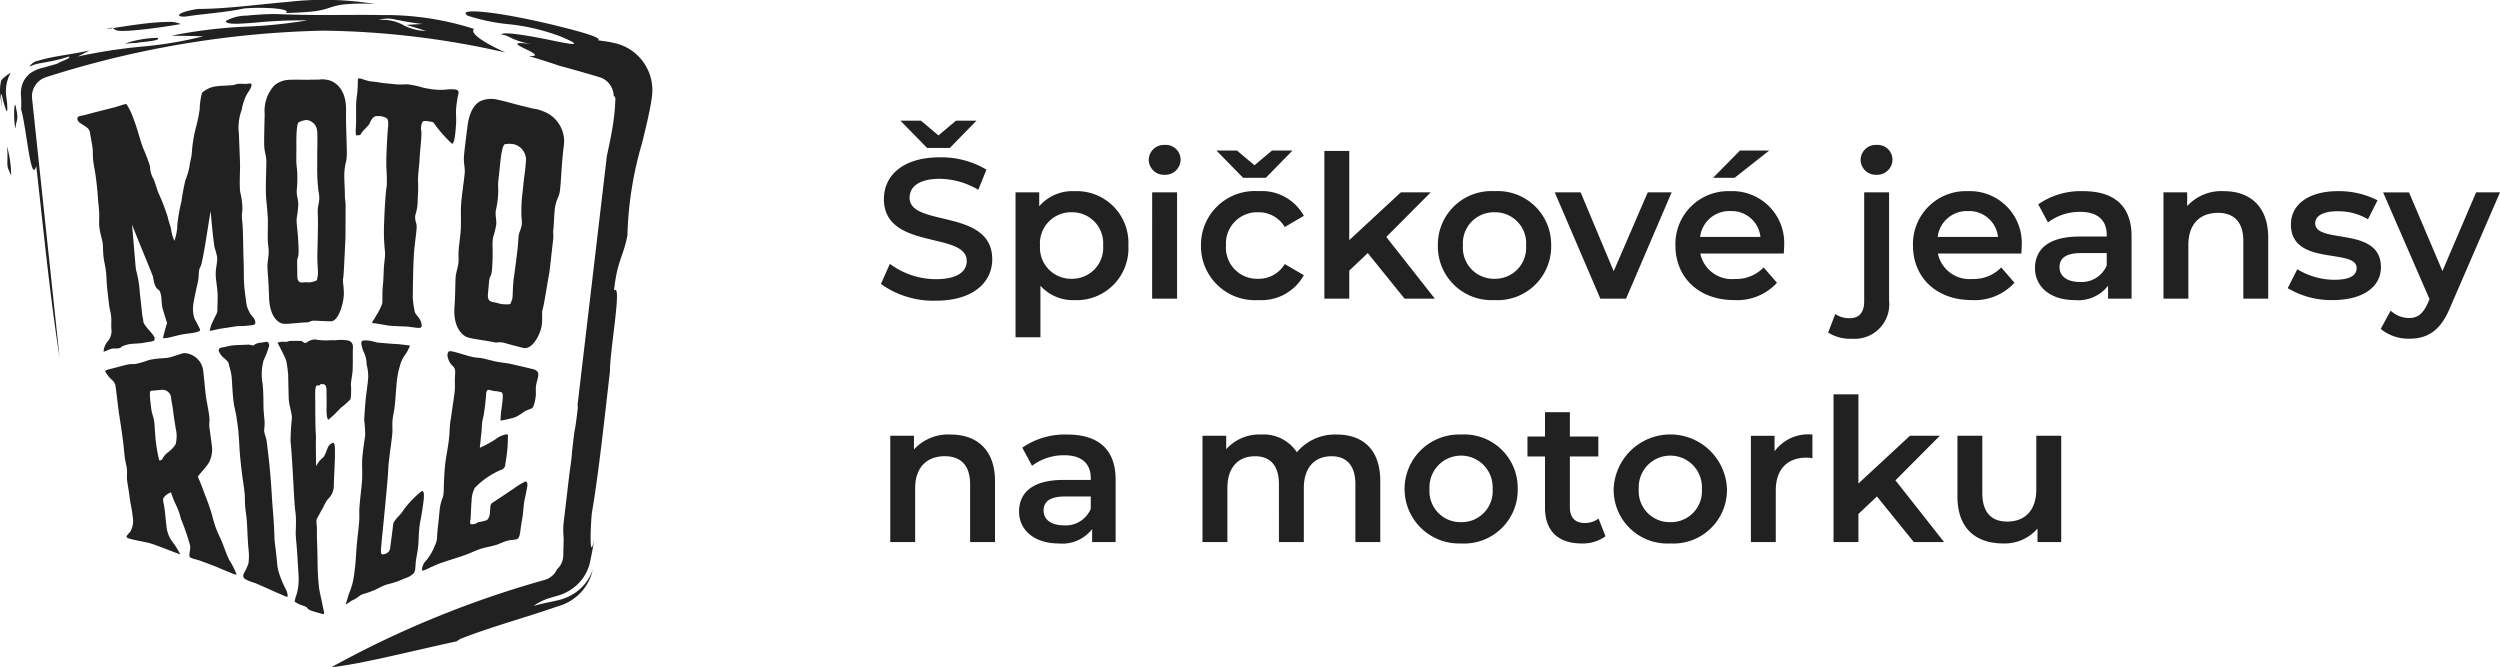
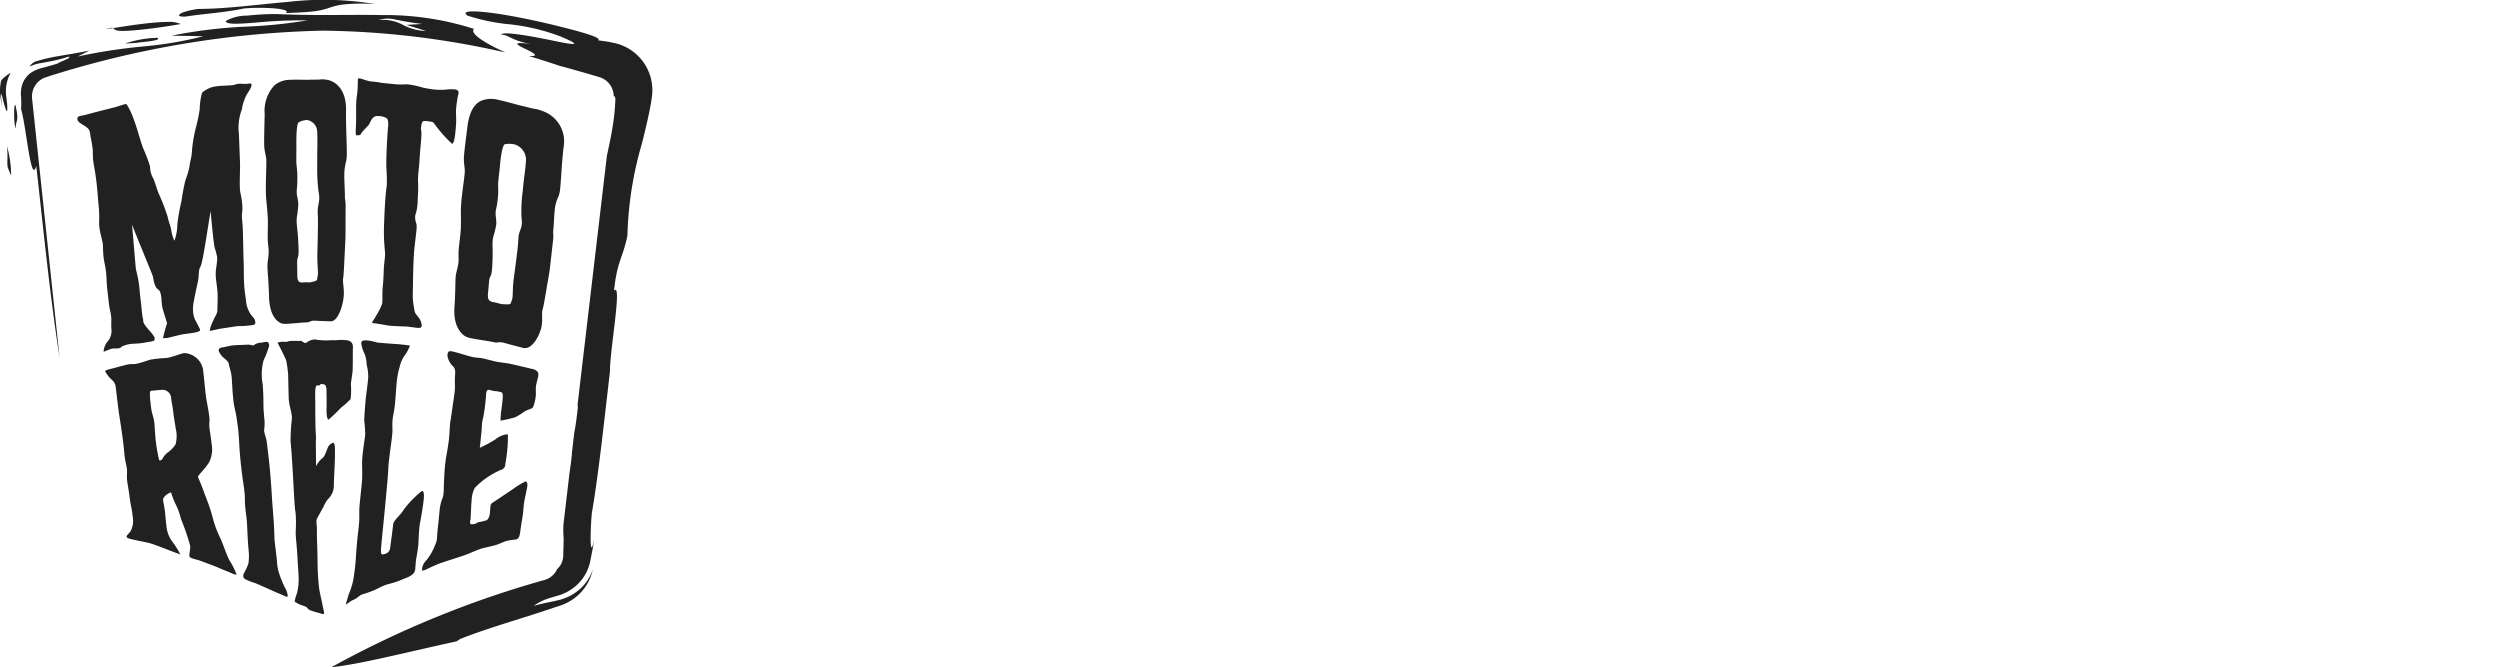
<svg xmlns="http://www.w3.org/2000/svg" width="225.988" height="60.299" viewBox="0 0 225.988 60.299">
  <g id="Group_11412" data-name="Group 11412" transform="translate(-141 -25)">
-     <path id="Path_6642" data-name="Path 6642" d="M6.858-13.626,9.27-16.092H7.416L5.832-14.76,4.248-16.092H2.394l2.412,2.466Zm-3.636,4.5c0-.954.792-1.71,2.736-1.71a7,7,0,0,1,3.474.99l.738-1.818A7.966,7.966,0,0,0,5.976-12.78C2.52-12.78.9-11.052.9-9.018c0,4.68,7.488,2.9,7.488,5.616,0,.936-.828,1.638-2.79,1.638A6.982,6.982,0,0,1,1.44-3.15L.63-1.332A8.119,8.119,0,0,0,5.6.18c3.456,0,5.094-1.728,5.094-3.744C10.692-8.19,3.222-6.444,3.222-9.126Zm14.9-.594A3.963,3.963,0,0,0,14.94-8.352v-1.26H12.8v13.1h2.25V-1.17a3.949,3.949,0,0,0,3.078,1.3A4.682,4.682,0,0,0,23-4.806,4.677,4.677,0,0,0,18.126-9.72ZM17.874-1.8a2.809,2.809,0,0,1-2.862-3.006,2.809,2.809,0,0,1,2.862-3.006,2.8,2.8,0,0,1,2.844,3.006A2.8,2.8,0,0,1,17.874-1.8Zm8.406-9.4a1.381,1.381,0,0,0,1.44-1.4,1.34,1.34,0,0,0-1.44-1.3,1.371,1.371,0,0,0-1.44,1.35A1.371,1.371,0,0,0,26.28-11.2ZM25.146,0H27.4V-9.612h-2.25ZM35.424-10.926l2.412-2.466H35.982L34.4-12.06l-1.584-1.332H30.96l2.412,2.466ZM34.74-1.8a2.811,2.811,0,0,1-2.916-3.006A2.821,2.821,0,0,1,34.74-7.812,2.72,2.72,0,0,1,37.134-6.48l1.728-1.008a4.325,4.325,0,0,0-4.1-2.232,4.864,4.864,0,0,0-5.2,4.914,4.878,4.878,0,0,0,5.2,4.932,4.37,4.37,0,0,0,4.1-2.25L37.134-3.132A2.72,2.72,0,0,1,34.74-1.8ZM47.97,0h2.736L46.314-5.58l4.014-4.032h-2.7l-4.662,4.32v-8.064h-2.25V0h2.25V-2.538L44.64-4.122Zm8.118.126a4.847,4.847,0,0,0,5.13-4.932,4.833,4.833,0,0,0-5.13-4.914,4.838,4.838,0,0,0-5.112,4.914A4.852,4.852,0,0,0,56.088.126Zm0-1.926a2.8,2.8,0,0,1-2.844-3.006,2.8,2.8,0,0,1,2.844-3.006A2.8,2.8,0,0,1,58.95-4.806,2.8,2.8,0,0,1,56.088-1.8Zm13.86-7.812L66.87-2.484,63.882-9.612h-2.34L65.664,0h2.322l4.122-9.612Zm10.98-3.78H78.282l-2.43,2.466H77.8Zm1.35,8.64a4.687,4.687,0,0,0-4.86-4.968A4.78,4.78,0,0,0,72.45-4.806c0,2.862,2.088,4.932,5.31,4.932A4.872,4.872,0,0,0,81.63-1.44L80.424-2.826a3.445,3.445,0,0,1-2.61,1.044,2.909,2.909,0,0,1-3.114-2.3h7.542C82.26-4.3,82.278-4.572,82.278-4.752ZM77.418-7.92a2.617,2.617,0,0,1,2.718,2.34H74.682A2.657,2.657,0,0,1,77.418-7.92ZM90.63-11.2a1.381,1.381,0,0,0,1.44-1.4,1.34,1.34,0,0,0-1.44-1.3,1.371,1.371,0,0,0-1.44,1.35A1.371,1.371,0,0,0,90.63-11.2ZM88.416,3.618A3.119,3.119,0,0,0,91.764.18V-9.612h-2.25V.234c0,1.026-.468,1.53-1.3,1.53A2.221,2.221,0,0,1,86.9,1.386L86.256,3.06A3.678,3.678,0,0,0,88.416,3.618Zm15.336-8.37a4.687,4.687,0,0,0-4.86-4.968,4.78,4.78,0,0,0-4.968,4.914c0,2.862,2.088,4.932,5.31,4.932A4.872,4.872,0,0,0,103.1-1.44L101.9-2.826a3.445,3.445,0,0,1-2.61,1.044,2.909,2.909,0,0,1-3.114-2.3h7.542C103.734-4.3,103.752-4.572,103.752-4.752ZM98.892-7.92a2.617,2.617,0,0,1,2.718,2.34H96.156A2.657,2.657,0,0,1,98.892-7.92Zm10.422-1.8a6.758,6.758,0,0,0-4.068,1.188l.882,1.638a4.759,4.759,0,0,1,2.916-.954c1.6,0,2.394.774,2.394,2.088v.144h-2.484c-2.916,0-4,1.26-4,2.862,0,1.674,1.386,2.88,3.582,2.88a3.406,3.406,0,0,0,3.024-1.3V0h2.124V-5.634C113.688-8.406,112.086-9.72,109.314-9.72Zm-.306,8.208c-1.152,0-1.836-.522-1.836-1.332,0-.7.414-1.278,1.944-1.278h2.322v1.116A2.45,2.45,0,0,1,109.008-1.512ZM122.022-9.72a4.179,4.179,0,0,0-3.312,1.35V-9.612h-2.142V0h2.25V-4.86c0-1.926,1.08-2.9,2.682-2.9,1.44,0,2.286.828,2.286,2.538V0h2.25V-5.508C126.036-8.406,124.326-9.72,122.022-9.72ZM131.868.126c2.7,0,4.356-1.17,4.356-2.97,0-3.762-5.94-2.034-5.94-3.978,0-.63.648-1.08,2.016-1.08a5.261,5.261,0,0,1,2.754.72l.864-1.71a7.65,7.65,0,0,0-3.6-.828c-2.592,0-4.23,1.188-4.23,3.006,0,3.834,5.94,2.106,5.94,3.942,0,.666-.594,1.062-2.016,1.062a6.467,6.467,0,0,1-3.348-.954L127.8-.954A7.637,7.637,0,0,0,131.868.126Zm12.96-9.738L141.786-2.5l-3.024-7.11h-2.34L140.616.036l-.162.378c-.432.954-.9,1.332-1.692,1.332a2.438,2.438,0,0,1-1.656-.666l-.9,1.656a3.978,3.978,0,0,0,2.574.882c1.6,0,2.826-.666,3.708-2.844l4.5-10.386ZM6.93,12.28a4.179,4.179,0,0,0-3.312,1.35V12.388H1.476V22h2.25V17.14c0-1.926,1.08-2.9,2.682-2.9,1.44,0,2.286.828,2.286,2.538V22h2.25V16.492C10.944,13.594,9.234,12.28,6.93,12.28Zm10.548,0a6.758,6.758,0,0,0-4.068,1.188l.882,1.638a4.759,4.759,0,0,1,2.916-.954c1.6,0,2.394.774,2.394,2.088v.144H17.118c-2.916,0-4,1.26-4,2.862,0,1.674,1.386,2.88,3.582,2.88a3.406,3.406,0,0,0,3.024-1.3V22h2.124V16.366C21.852,13.594,20.25,12.28,17.478,12.28Zm-.306,8.208c-1.152,0-1.836-.522-1.836-1.332,0-.7.414-1.278,1.944-1.278H19.6v1.116A2.45,2.45,0,0,1,17.172,20.488Zm24.66-8.208a4.486,4.486,0,0,0-3.6,1.6,3.6,3.6,0,0,0-3.24-1.6,3.981,3.981,0,0,0-3.15,1.332V12.388H29.7V22h2.25V17.122c0-1.908,1.008-2.88,2.5-2.88,1.368,0,2.16.828,2.16,2.538V22h2.25V17.122c0-1.908,1.026-2.88,2.5-2.88,1.368,0,2.16.828,2.16,2.538V22h2.25V16.492C45.774,13.594,44.154,12.28,41.832,12.28Zm11.232,9.846a4.847,4.847,0,0,0,5.13-4.932,4.833,4.833,0,0,0-5.13-4.914,4.926,4.926,0,1,0,0,9.846Zm0-1.926a2.8,2.8,0,0,1-2.844-3.006,2.857,2.857,0,1,1,5.706,0A2.8,2.8,0,0,1,53.064,20.2ZM65.5,19.876a2.023,2.023,0,0,1-1.26.4c-.864,0-1.332-.5-1.332-1.44V14.26h2.574v-1.8H62.91v-2.2H60.66v2.2H59.076v1.8H60.66v4.626c0,2.124,1.206,3.24,3.312,3.24a3.536,3.536,0,0,0,2.16-.648Zm6.48,2.25a4.847,4.847,0,0,0,5.13-4.932,5.125,5.125,0,0,0-10.242,0A4.852,4.852,0,0,0,71.982,22.126Zm0-1.926a2.8,2.8,0,0,1-2.844-3.006,2.857,2.857,0,1,1,5.706,0A2.8,2.8,0,0,1,71.982,20.2Zm9.432-6.408v-1.4H79.272V22h2.25V17.338c0-1.962,1.08-2.97,2.79-2.97a2.856,2.856,0,0,1,.522.054V12.28A3.782,3.782,0,0,0,81.414,13.792ZM94,22h2.736L92.34,16.42l4.014-4.032h-2.7l-4.662,4.32V8.644h-2.25V22h2.25V19.462l1.674-1.584Zm11.07-9.612v4.86c0,1.926-1.062,2.9-2.628,2.9-1.422,0-2.25-.828-2.25-2.574V12.388h-2.25v5.49c0,2.9,1.674,4.248,4.14,4.248a3.927,3.927,0,0,0,3.1-1.35V22h2.142V12.388Z" transform="translate(220 52)" fill="#212121" />
    <g id="Group_11367" data-name="Group 11367" transform="translate(92.564 -390.864)">
      <g id="Group_11230" data-name="Group 11230" transform="translate(48.436 415.864)">
        <path id="Path_6572" data-name="Path 6572" d="M53.65,423.556a88.406,88.406,0,0,1,25.029-4.207,77.421,77.421,0,0,1,16.514,1.978c-1.86-.84-3.285-1.74-2.847-2.135A26.249,26.249,0,0,0,84,417.94c-2.854-.055-5.806.065-9.161-.078-.388-.019-.883-.016-1.409.008s-1.084.061-1.6.121a3.867,3.867,0,0,0-1.924.484c0,.34,1.136.269,2.628.152a43.382,43.382,0,0,1,4.74-.208,44.225,44.225,0,0,1-5.761.575,43.535,43.535,0,0,0-6.54.816c.966,0,1.929.019,2.889.05a34.792,34.792,0,0,1-5.514.927,48.987,48.987,0,0,0-5.827.9l1.07-.549c-1.093.246-2.305.412-3.3.6-.249.049-.485.1-.7.151l-.311.08c-.106.029-.233.067-.336.1a1.162,1.162,0,0,0-.785.533,3.6,3.6,0,0,1,1.077-.326l.79-.148a14.2,14.2,0,0,0,1.685-.432c.336.115-.842.465-1.022.635l-1.2.343a3.547,3.547,0,0,0-1.2.48,2.219,2.219,0,0,0-.766,1.013,2.679,2.679,0,0,0-.122,1.186,9.545,9.545,0,0,1,0,1.1c.484,1.614.881,6.867,1.371,5.134.585,5.084,1.194,11.484,2.108,17.3L52.4,425.535A1.83,1.83,0,0,1,53.65,423.556Zm31.555-5.215c.268.05.577.117.974.185s.88.153,1.5.217l-1.452.086c.594.183,1.187.354,1.775.546a4.664,4.664,0,0,1-2.145-.58,3.751,3.751,0,0,0-2.145-.4A2.724,2.724,0,0,1,85.205,418.341Z" transform="translate(-49.495 -416.578)" fill="#212121" />
        <path id="Path_6573" data-name="Path 6573" d="M74.36,417.354c1.491-.24,3.544-.36,5.233-.727a17.7,17.7,0,0,1,2.784,0c.8.081,1.284.219.96.415,1.325-.041,2.147-.1,2.722-.175a6.883,6.883,0,0,0,1.239-.3,5.8,5.8,0,0,1,1.292-.3,16.281,16.281,0,0,1,2.881-.028,28.166,28.166,0,0,0-7.957-.2c-2.8.242-5.588.63-8.11.634C73.4,416.979,73.336,417.452,74.36,417.354Z" transform="translate(-57.519 -415.864)" fill="#212121" />
        <path id="Path_6574" data-name="Path 6574" d="M63.368,419.909c.184-.024.413-.058.669-.1C63.982,419.768,63.843,419.758,63.368,419.909Z" transform="translate(-53.803 -417.273)" fill="#212121" />
        <path id="Path_6575" data-name="Path 6575" d="M64.57,419.628c.11.221,1.165.156,2.41.026s2.678-.345,3.533-.506a2.5,2.5,0,0,0-1.159-.187c-.55,0-1.23.051-1.933.128-1.07.12-2.193.3-3.009.427C64.468,419.56,64.439,419.637,64.57,419.628Z" transform="translate(-54.178 -416.977)" fill="#212121" />
        <path id="Path_6576" data-name="Path 6576" d="M66.066,421.72c.347-.021.694-.048,1.042-.062.484-.1,2.3-.179,1.909-.458A9.689,9.689,0,0,0,66.066,421.72Z" transform="translate(-54.772 -417.78)" fill="#212121" />
        <path id="Path_6577" data-name="Path 6577" d="M49.078,428.878l-.065-.516a3.542,3.542,0,0,1,.383-2.227,3.676,3.676,0,0,0-.852.684,4.1,4.1,0,0,0-.061,1.557l.136.937-.042-.466c-.016-.2-.029-.354-.038-.472-.013-.5.04-.354.117,0,.027.109.058.238.092.377.03.117.054.186.083.283.054.18.109.354.154.462C49.074,429.709,49.129,429.662,49.078,428.878Z" transform="translate(-48.436 -419.556)" fill="#212121" />
        <path id="Path_6578" data-name="Path 6578" d="M49.511,438.474l.283.666a9.884,9.884,0,0,0-.384-2.686C49.536,437.435,49.373,438.015,49.511,438.474Z" transform="translate(-48.786 -423.265)" fill="#212121" />
        <path id="Path_6579" data-name="Path 6579" d="M50.562,432.778c.019-.78.315-.634.044-1.82C50.41,429.748,50.348,432.344,50.562,432.778Z" transform="translate(-49.151 -421.175)" fill="#212121" />
        <path id="Path_6580" data-name="Path 6580" d="M122.607,421.2a4.39,4.39,0,0,0-1.916-.892l-.265-.057-.124-.026-.074-.012-.3-.047-.609-.083c.5-.289-2.68-1.045-3.916-1.359-1.353-.329-3.644-.837-5.448-1.084s-3.1-.263-2.443.211a17.446,17.446,0,0,0,3.851.789,18.747,18.747,0,0,1,4.545,1.088c2.32.972,1.037.737-.844.348s-4.4-.832-4.5-.509c.678.018.965.571,2.749.86-1.812-.243-1.391.029-.736.352.705.345,1.669.787.473.724,1.2.361,2.074.642,2.757.878q1.811.486,3.658,1.04a1.814,1.814,0,0,1,1.263,1.664.506.506,0,0,1,.151.218c0,.06,0,.18-.006.283s-.011.208-.016.311q-.018.309-.046.609c-.038.4-.087.791-.145,1.172-.115.763-.264,1.493-.416,2.207q-.068.322-.137.641L117.465,453c.007.1.016.19.021.292-.082.712-.194,1.679-.311,2.167l-.218,1.849c-.008.366-.1,1.047-.222,1.877l-.55,4.667a8.387,8.387,0,0,0,.018,1.218c0,.507-.019,1-.033,1.389a1.949,1.949,0,0,1-.176.931,1.586,1.586,0,0,1-.372.482,1.779,1.779,0,0,1-1.173,1,90.215,90.215,0,0,0-19.186,7.849l-.038.018a4.895,4.895,0,0,0,.526-.052c.228-.029.466-.066.715-.106q.747-.12,1.612-.293c2.3-.455,5.2-1.165,8.438-1.873.156-.089.29-.168.275-.192,1.566-.629,3.485-1.236,5.431-1.849l1.46-.463,1.442-.474.177-.061.088-.031.147-.047c.258-.083.493-.155.721-.254a4.52,4.52,0,0,0,1.221-.778,4.333,4.333,0,0,0,1.359-2.336,4.2,4.2,0,0,1-1.021,1.625,4.4,4.4,0,0,1-2,1.113l-.467.112c-.1.025-.113.024-.17.036l-.145.029c-.4.082-.892.183-1.538.359a4.928,4.928,0,0,1,1.392-.689l.186-.059.25-.072c.22-.063.427-.115.634-.192a4.256,4.256,0,0,0,1.166-.64,4.014,4.014,0,0,0,1.478-2.35l.213-1.086c.054-.3.1-.6.137-.9-.388,1.986-.356-.68-.2-2.4.569-3.217,1.126-8.371,1.637-12.794-.014-1.933,1.138-8.13.371-7.308.272-2.7.822-3.009,1.209-4.993a32.369,32.369,0,0,1,1.32-8.335c.167-.671.332-1.347.486-2.032q.115-.515.22-1.038c.033-.175.067-.35.1-.527l.075-.487c.019-.168.04-.337.05-.506A4.379,4.379,0,0,0,122.607,421.2Z" transform="translate(-65.253 -416.439)" fill="#212121" />
      </g>
      <g id="Group_11231" data-name="Group 11231" transform="translate(55.418 422.948)">
        <path id="Path_6581" data-name="Path 6581" d="M63.123,451.568a.388.388,0,0,0,.237-.144,2.781,2.781,0,0,1,.63-.207c.286-.067.975-.049,1.419-.145.263-.058.486-.076.647-.11.2-.042.3-.092.28-.292-.031-.343-1.022-1.129-1.033-1.556,0-.137-.082-.419-.115-.762-.066-.685-.17-1.536-.194-1.793a10.506,10.506,0,0,0-.288-1.86,2.463,2.463,0,0,1-.083-.418c-.047-.485-.264-3.148-.336-3.89.213.593,1.819,4.468,1.878,4.66s.108.968.483,1.211c.219.13.274.527.307.929a5.27,5.27,0,0,0,.083.741c.117.413.448,1.455.421,1.373a13.823,13.823,0,0,0-.372,1.356,2.237,2.237,0,0,0,.441-.029c.3-.058.9-.232,1.373-.316.313-.056.665-.089.917-.131s.635-.134.628-.25c-.009-.144-.518-1.022-.521-1.08a2.579,2.579,0,0,1-.12-.621,3.189,3.189,0,0,1,.032-.705c.1-.571.238-1.206.393-1.9s.015-1.024.25-1.441.758-4.26.92-5.014c.021.376.24,2.771.361,3.329a6.035,6.035,0,0,1,.223.843c.029.55-.161,1.044-.127,1.68.027.492.132,1,.163,1.58.028.521-.015,1.026-.015,1.518,0,.334-.2.525-.406,1.021a3.154,3.154,0,0,0-.281.8c0,.029,0,.058.1.044.3-.046.605-.149,1.077-.213.225-.031.874-.13,1.177-.181.23-.038.633-.016.872-.042l.569-.06c.183-.019.327-.061.322-.236-.011-.32-.161-.422-.354-.665a2.5,2.5,0,0,1-.47-1.146c-.034-.4-.161-1.013-.2-1.873-.028-.545-.006-1.136-.035-1.862-.033-.842-.04-2.008-.071-2.821-.021-.552-.076-.954-.087-1.244-.009-.233.061-.445.045-.851a6.691,6.691,0,0,0-.165-1.206,2.74,2.74,0,0,1-.063-.6c-.027-.7.036-1.638.015-2.189-.04-1.045-.061-1.568-.1-2.614a4.567,4.567,0,0,1,.265-2.189,4.245,4.245,0,0,1,.5-1.455c.176-.252.438-.648.362-.855-.016-.044-.1-.047-.186-.039l-.288.031c-.144.015-.477-.035-.767,0-.125.015-.247.088-.414.109-.291.036-1.073.053-1.432.1a2.383,2.383,0,0,0-1.366.586,5.847,5.847,0,0,0-.218,1.494,13.94,13.94,0,0,1-.352,1.692,12.111,12.111,0,0,0-.357,2.219c-.038.553-.2.911-.2,1.173a6.106,6.106,0,0,1-.38,1.321,19.274,19.274,0,0,0-.357,1.9,17.464,17.464,0,0,0-.377,2.111,4.29,4.29,0,0,1-.268,1.48,3.916,3.916,0,0,1-.283-.967c-.033-.3-.2-.634-.327-1.22a19.474,19.474,0,0,0-.84-2.165c-.2-.532-.354-1.122-.482-1.329a2.2,2.2,0,0,1-.266-1.052,15.841,15.841,0,0,0-.637-1.671c-.328-.913-.52-1.782-.88-2.692a6.33,6.33,0,0,0-.577-1.209c-.028-.052-.1-.064-.192-.042-.16.038-.73.233-.891.273-.277.068-1.767.449-1.767.449-.384.1-.577.152-.963.257-.118.032-.287.049-.4.081-.166.045-.281.107-.261.276.035.283.291.386.607.593s.5.333.54.7c.029.255.167.831.229,1.37.036.312,0,.642.058,1.124s.183.973.286,1.88c.14,1.218.127,1.513.189,2.052.127,1.105.017,1.542.079,2.08.056.481.273,1.184.306,1.467.029.255.013.7.078,1.263.042.368.15.72.215,1.286.062.539.046.979.108,1.518.07.6.1.9.174,1.5.036.311.132.579.181,1s-.02.762.033,1.216a1.461,1.461,0,0,1-.368,1.083,1.662,1.662,0,0,0-.348.846c0,.028.028.051.048.046.1-.027.459-.19.675-.258C62.582,451.574,62.9,451.623,63.123,451.568Z" transform="translate(-59.336 -427.18)" fill="#212121" />
        <path id="Path_6582" data-name="Path 6582" d="M85.912,434.4c.012.466-.062,2.076-.042,2.833s.062.87.145,1.884c0,.174.028.348.032.522.017.669-.02,1.373-.008,1.867.012.437.075.723.083,1.014.015.582-.122,1-.11,1.5.014.524.109,1.332.145,2.7.049,1.862.865,2.3,1.15,2.4a1.833,1.833,0,0,0,.477.031c.755-.041,1.187-.114,1.821-.129a.678.678,0,0,0,.222-.063,1.066,1.066,0,0,1,.358-.094c.152,0,.464.029,1.557.06.688.019,1.167-1.633,1.176-2.479.006-.553-.078-.906-.075-1.256a.811.811,0,0,1,.02-.2c.057-.406.108-1.775.176-3.056,0-.175.022-.349.024-.524.012-1.079.007-2.3.015-2.974,0-.321-.067-.585-.065-.732.006-.583-.051-1.265-.054-1.956a4.905,4.905,0,0,1,.163-1.277,3.072,3.072,0,0,0,.063-.7c.01-.874-.087-2.307-.069-3.94.024-2.245-1.339-2.665-1.639-2.722a2.965,2.965,0,0,0-.528-.061c-.113,0-.226.029-.32.03-.378,0-.568,0-.951.013-.287.006-1.078-.028-1.744.006a2.229,2.229,0,0,0-1.277.486,3.372,3.372,0,0,0-.895,2.607c-.01.436-.061,2.193-.045,2.8S85.9,433.933,85.912,434.4Zm2.71-.284c0-.37.01-.73.006-1.079-.019-1.632.113-2.081.224-2.108a1.673,1.673,0,0,1,.736-.2,1.085,1.085,0,0,1,.919,1.036c.019.233.019.554.02.9,0,.7-.017.729-.015,1.459,0,.3,0,.455,0,.758a16.319,16.319,0,0,0,.113,2.274,3.127,3.127,0,0,1,.072.612c0,.437-.142.759-.141,1.138,0,.291.028.621.02,1.283-.007.691-.015,1.225-.048,2.479s.108,1.837.022,2.188.032.385-.466.5c-.426.1-.225.031-.627.042-.42.011-.738.141-.747-.617-.005-.454-.008-.682-.013-1.136-.008-.612.152-.36.129-1.23-.042-1.537-.168-2.035-.174-2.531a2.294,2.294,0,0,1,.014-.35,9.289,9.289,0,0,0,.133-1.172c-.005-.438-.138-.753-.142-1.132,0-.291.067-.557.058-1.344C88.707,434.9,88.61,435.054,88.623,434.115Z" transform="translate(-68.818 -426.964)" fill="#212121" />
        <path id="Path_6583" data-name="Path 6583" d="M98.708,432.07c.058,0,.346.019.387-.1.1-.256.675-.744.777-.94s.271-.74.746-.7a1.486,1.486,0,0,1,.734.152c.177.072.234.227.218.75-.006.2,0-.111-.026.2-.056.74-.111,1.71-.135,2.5-.013.436-.012.851,0,1.138.031.548.049.967.038,1.316a2.878,2.878,0,0,1-.033.435c-.069.343-.174,1.908-.213,3.218a16.307,16.307,0,0,0,.061,2.368,3.362,3.362,0,0,1,.023.469c-.009.291-.053.58-.083.867-.048.459-.035,1.134-.115,1.944-.025.2-.03.376-.035.551-.01.32,0,.583-.006.787a1.352,1.352,0,0,1-.027.289,5.554,5.554,0,0,1-.559,1.09c-.134.281-.337.5-.34.585,0,.029.035.061.142.069.34.027.832.129,1.225.193.521.086,1.638.087,1.861.115l.559.07a2.628,2.628,0,0,0,.527.04.2.2,0,0,0,.163-.211,1.184,1.184,0,0,0-.127-.484c-.136-.31-.489-.559-.511-.826a8.966,8.966,0,0,1-.17-1.247c.013-.29.015-1.981.079-3.373.016-.348.035-.67.063-.954.1-.966.192-1.579.209-1.956a1.094,1.094,0,0,0-.04-.413,1.587,1.587,0,0,1-.093-.566,1.194,1.194,0,0,1,.077-.37,4.065,4.065,0,0,0,.149-1.06l.031-.667c.013-.29.024-.521.007-1.02a3.656,3.656,0,0,1,0-.466c.024-.522.11-1.065.14-1.7s.124-1.354.153-1.963c.008-.174.013-.351,0-.525-.013-.259-.044.053-.033-.179.02-.435.1-.715.284-.719a2.2,2.2,0,0,1,.461.037c.188.028.356.053.4.117a12.122,12.122,0,0,0,1.658,1.9c.254.044.343-1.341.372-1.8s-.026-.967,0-1.314a10.182,10.182,0,0,1,.226-1.477.262.262,0,0,0-.116-.254.568.568,0,0,0-.195-.063,3.875,3.875,0,0,0-.9.023,5.966,5.966,0,0,1-1.291-.055c-.17-.026-.577-.092-.718-.132a8.278,8.278,0,0,0-1.252-.281,1.871,1.871,0,0,0-.375-.015,5.284,5.284,0,0,1-1.053-.029c-.229-.024-.343-.035-.571-.056a6.786,6.786,0,0,1-.767-.1c-.158-.039-.3-.036-.721-.085-.306-.037-.831-.26-1.008-.27-.079-.005-.138.021-.14.138a11.625,11.625,0,0,1-.06,1.28,6.716,6.716,0,0,0-.094,1.016c-.006.407,0,1.02,0,1.458C98.662,431.338,98.574,432.063,98.708,432.07Z" transform="translate(-73.461 -426.922)" fill="#212121" />
        <path id="Path_6584" data-name="Path 6584" d="M120.7,430.987a5.247,5.247,0,0,0-.646-.224c-.14-.035-.281-.042-.4-.07-.463-.115-.693-.171-1.152-.28-.344-.082-1.274-.356-2.041-.522a2.459,2.459,0,0,0-1.485.1c-.536.242-1.056.881-1.234,2.3-.053.425-.279,2.136-.32,2.742s.1.982.072,1.443-.268,2.022-.32,2.771-.018.872-.026,1.891c-.012.173,0,.349-.016.522-.046.662-.156,1.343-.19,1.833-.03.432.01.731-.01,1.019-.04.576-.229.951-.263,1.441-.036.519-.012,1.339-.106,2.693-.127,1.844.716,2.488,1.02,2.661a2.472,2.472,0,0,0,.527.158c.847.162,1.352.208,2.1.367a.888.888,0,0,0,.267,0,1.431,1.431,0,0,1,.432.007c.182.04.548.158,1.871.491.832.209,1.58-1.268,1.68-2.088.065-.537,0-.9.04-1.243a.6.6,0,0,1,.045-.192c.111-.379.315-1.7.531-2.922.02-.169.063-.333.084-.5.127-1.045.25-2.238.329-2.887.038-.311-.021-.589,0-.73.069-.565.069-1.245.139-1.917a3.6,3.6,0,0,1,.332-1.195,2.315,2.315,0,0,0,.151-.659c.1-.848.133-2.27.325-3.852A2.892,2.892,0,0,0,120.7,430.987Zm-1.738,5.14c-.07.683-.095.707-.167,1.418-.03.3-.045.445-.076.741a13.2,13.2,0,0,0-.095,2.253,2.558,2.558,0,0,1,.026.619c-.044.427-.25.7-.288,1.069-.029.285-.03.615-.106,1.258-.079.669-.143,1.191-.31,2.406s-.058,1.823-.2,2.141-.006.385-.609.357a2.24,2.24,0,0,1-.744-.135c-.493-.106-.869-.067-.8-.812.039-.446.059-.67.1-1.117.053-.6.212-.309.272-1.168.105-1.514.01-2.039.053-2.526a1.767,1.767,0,0,1,.051-.339,7.346,7.346,0,0,0,.271-1.109c.038-.429-.084-.776-.051-1.149.026-.286.134-.525.2-1.3.086-.974-.04-.851.067-1.765.042-.358.085-.711.115-1.054.142-1.6.34-2,.471-2a2.175,2.175,0,0,1,.887.028,1.46,1.46,0,0,1,1,1.289C119.033,435.472,119,435.785,118.965,436.127Z" transform="translate(-78.465 -427.965)" fill="#212121" />
        <path id="Path_6585" data-name="Path 6585" d="M74.542,484.457c-.32-.581-.566-1.462-.858-2.064a9.406,9.406,0,0,1-.716-1.981,16.209,16.209,0,0,0-.633-1.833c-.348-1-.664-1.693-.664-1.693-.018-.152.933-1.007,1.1-1.533a2.549,2.549,0,0,0,.158-1.318c-.012-.106-.115-.851-.13-.984-.021-.186-.061-.373-.085-.585a2.5,2.5,0,0,1-.005-.556,2.2,2.2,0,0,0-.02-.531c-.045-.4-.137-.878-.235-1.407-.049-.265-.079-.53-.109-.8-.06-.53-.106-1.116-.2-1.912a1.8,1.8,0,0,0-1.73-1.572c-.354.063-.97.329-1.469.424-.1.019-.183.01-.283.03a9.909,9.909,0,0,0-1.263.136c-.222.047-.719.247-1.17.347a1.473,1.473,0,0,1-.456.057,2.315,2.315,0,0,0-.708.1c-.331.079-.888.236-1.118.293l-.272.067c-.25.063-.4.12-.385.2a2.736,2.736,0,0,0,.635.792,1,1,0,0,1,.306.571c.1.825.151,1.238.252,2.063.083.681.213,1.3.412,2.847.072.554.114,1.1.155,1.447.047.395.156.748.194,1.058.048.394-.02.715.022,1.066.051.413.16.955.225,1.493.088.723.187,1,.248,1.5l.04.332a1.959,1.959,0,0,1-.208,1.291c-.128.185-.366.359-.348.5.005.04.029.066.1.1a1.284,1.284,0,0,0,.27.092c.312.085.926.2,1.4.3.11.032.2.036.261.056.769.228,2.125.8,2.824,1.036a7.618,7.618,0,0,0-.612-1.008,2.8,2.8,0,0,1-.644-1.583c-.067-.548-.093-.932-.143-1.343-.055-.457-.128-.717-.159-.968-.038-.319.5-.651.717-.705a7.947,7.947,0,0,0,.468,1.171,6.09,6.09,0,0,1,.432,1.232,20.8,20.8,0,0,1,.833,2.425c.035.291-.1.687-.066.953.009.072.116.134.261.186.208.075.491.131.716.213.614.225.916.34,1.507.569.357.163.823.348,1.184.495a3.232,3.232,0,0,0,.543.2c.037.015.035-.012.028-.067A6.335,6.335,0,0,0,74.542,484.457Zm-4.9-10.511a2.611,2.611,0,0,1-.744.76c-.575.5-.315.665-.721.683A13.185,13.185,0,0,1,67.8,472.9c-.039-.32-.031-.594-.072-.937-.069-.571-.213-.724-.282-1.293-.067-.546-.209-1.546-.024-1.569.4-.04.6-.06,1-.095a.793.793,0,0,1,.831.79c.061.508.1.53.153.941.142,1.186.188,1.234.249,1.744A2.862,2.862,0,0,1,69.647,473.946Z" transform="translate(-60.761 -440.854)" fill="#212121" />
        <path id="Path_6586" data-name="Path 6586" d="M84.739,484.964a3.762,3.762,0,0,1-.158-.854c-.07-.876-.185-1.533-.237-2.166-.012-.151-.006-.266-.015-.388-.018-.8-.081-1.587-.152-2.464s-.091-1.535-.2-2.866-.268-2.521-.328-3.034c-.05-.423-.214-.739-.239-1.039a1.1,1.1,0,0,1,.015-.238,3.94,3.94,0,0,0-.01-.96c-.021-.265-.032-.4-.054-.664-.037-.452.015-1.115-.085-2.353a4.845,4.845,0,0,1,.08-2.161,8.042,8.042,0,0,0,.514-1.354c-.051-.271-.133-.33-.242-.321-.181.015-.343.06-.6.083a1.085,1.085,0,0,0-.571.235c-.034.033-.416-.079-.489-.07-.333.035-1.069.031-1.445.079-.282.035-.617.137-.883.173-.285.039-.35.161-.339.272a.354.354,0,0,0,.034.136,1.749,1.749,0,0,0,.485.591c.231.2.377.331.4.528s.2.64.249,1.151.042.966.153,2.07c.066.651.212,1.025.3,1.647.061.453.1.655.148,1.11.029.284.058.662.086,1.219.024.475.063.99.112,1.472.1,1.022.225,1.88.272,2.167l.012.114c.038.2.063.459.09.714.04.4.008.78.068,1.375.034.341.1.694.138,1.2s.064,1.669.159,2.6a4.841,4.841,0,0,1-.019,1.163,4.633,4.633,0,0,1-.409.886.567.567,0,0,0-.056.3.316.316,0,0,0,.181.236,3.767,3.767,0,0,0,.867.343c.634.273.938.409,1.521.672.32.145,1.035.445,1.311.573.1.047.138-.025.129-.148a1.764,1.764,0,0,0-.246-.676A9.794,9.794,0,0,1,84.739,484.964Z" transform="translate(-66.512 -440.285)" fill="#212121" />
        <path id="Path_6587" data-name="Path 6587" d="M94.2,469.167a6.635,6.635,0,0,0,.029-1.375c.008-.191.145-.96.155-1.184.034-.735.006-1.632.029-2.111.028-.608-.462-.66-.706-.669a3.291,3.291,0,0,0-.831.01l-.428-.006a6.308,6.308,0,0,1-1.291-.034.636.636,0,0,0-.24-.031,1.344,1.344,0,0,0-.732.309c-.131.07-.4-.184-.457-.182-.331.011-.665-.008-1,.009-.106.006-.226.075-.4.085a2.447,2.447,0,0,0-.286-.015,1.206,1.206,0,0,0-.442.091s.7,1.318.788,1.633a11.638,11.638,0,0,1,.17,1.232c.019.861.029,1.291.05,2.15.04.727.276,1.225.293,1.784a20.27,20.27,0,0,0-.126,2.1c.009.158.034.318.043.476.075.794.148,2.122.212,3.293.066,1.2.124,2.245.165,2.474a5.083,5.083,0,0,1,.056.514c.026.475.012,1-.008,1.4a3.947,3.947,0,0,0,.008.407c.025.442.095.961.147,1.91.047.853.085,1.3.1,1.649.008.158.017.316.011.438a5.117,5.117,0,0,1-.163,1.22,3.265,3.265,0,0,0-.2.726,3.161,3.161,0,0,0,.437.242c.142.069.388.127.579.221.1.047.195.222.33.29a6.8,6.8,0,0,0,.839.263c.278.067.473.2.474.006,0-.133-.076-.369-.14-.728-.071-.4-.25-1.071-.317-1.59a22.076,22.076,0,0,1-.131-2.469c-.018-1.117-.049-1.617-.059-2.24,0-.2-.006-.361,0-.489.016-.453-.123-.815.031-1.071s.377-.688.554-.993a3.274,3.274,0,0,1,.418-.719,1.674,1.674,0,0,0,.528-1.284c.014-.588.088-1.933.1-2.587,0-.163,0-.36,0-.553,0-.514-.072-.675-.173-.664a.8.8,0,0,0-.431.347c-.172.35-.286.844-.5,1.013a2.151,2.151,0,0,0-.6.768c-.02-1.314-.024-2.011-.021-2.265,0-.128.011-.228.009-.36-.006-.361-.033-.3-.05-1.35-.021-1.38,0-1.149-.019-2.233-.014-.92.047-1.115.2-1.108.473.02,0-.133.5-.11.234.01.327.218.324.614,0,.661.017.8,0,1.617-.01.655.081.983.184.974a13.29,13.29,0,0,0,1.106-1.061A8.649,8.649,0,0,0,94.2,469.167Z" transform="translate(-69.493 -440.165)" fill="#212121" />
        <path id="Path_6588" data-name="Path 6588" d="M104.11,477.519a8.966,8.966,0,0,0-1.667,1.724c-.2.4-.888.9-.927,1.3-.047.49-.236,1.85-.275,2.157-.066.518-.676.548-.692.554-.173-.051-.151-.288-.088-1s.235-2.252.543-5.672c.061-.678.071-1.174.117-1.676.013-.147.041-.3.06-.474.058-.555.2-1.452.259-2.1.037-.412-.02-.76.022-1.232.029-.324.117-.669.16-.976.024-.17.055-.413.076-.648.042-.471.072-1,.12-1.532a7.7,7.7,0,0,1,.3-1.7,2.806,2.806,0,0,1,.51-1.077,3.7,3.7,0,0,0,.392-.748c.005-.058-.013-.06-.07-.067-.419-.05-.627-.073-1.042-.117-.261,0-1.487-.11-1.722-.128s-.553-.168-1.017-.2-.523.062-.533.252a2.905,2.905,0,0,0,.3.962,2.881,2.881,0,0,1,.186.981,3.712,3.712,0,0,1,.135.908,1.711,1.711,0,0,1,0,.312c-.037.561-.172,1.341-.238,2.09-.06.686-.086,1.093-.1,1.373a2.225,2.225,0,0,0-.01.4,11.6,11.6,0,0,1,.083,1.264c-.02.181-.228,1.509-.268,2.133s.026,1.291-.021,2.006c-.037.56-.19,1.729-.24,2.508-.024.374.014.7-.017,1.168-.035.529-.121,1.166-.16,1.544-.044.439-.094,1.007-.124,1.475-.012.187-.018.281-.03.468-.037.562-.147,1.4-.226,1.824a6.12,6.12,0,0,1-.391,1.241c-.015.037-.279.931-.266.924s.037.013.062,0c.1-.049.3-.238.505-.335l.247-.117c.194-.092.394-.318.652-.424a10.332,10.332,0,0,0,1.095-.384c.4-.18.537-.269.753-.364a4.24,4.24,0,0,1,.436-.163,8.775,8.775,0,0,0,1.054-.319c.208-.089.313-.134.526-.223a2,2,0,0,0,.8-.459.865.865,0,0,0,.139-.443c.021-.188.026-.4.053-.64.042-.377.179-.955.223-1.53.019-.253.037-1,.094-1.512a5.188,5.188,0,0,1,.076-.518c.131-.69.244-1.371.315-2.017C104.334,477.686,104.261,477.489,104.11,477.519Z" transform="translate(-72.96 -440.216)" fill="#212121" />
        <path id="Path_6589" data-name="Path 6589" d="M118.292,467.153a.8.8,0,0,0-.329-.122c-.867-.211-1.3-.311-2.147-.5-.331-.051-.881-.109-1.27-.2-.686-.165-.882-.227-1.082-.266-.261-.051-.526-.052-.8-.1-.557-.1-1.521-.454-2.008-.536-.312-.053-.346.077-.379.367a1.623,1.623,0,0,0,.4.882c.177.182.347.258.293.9-.047.567.023,1.106-.05,1.63-.112.8-.193,1.322-.315,2.2-.024.176-.059.334-.074.462-.065.565-.045.9-.122,1.564-.1.846-.242,1.418-.323,2.112s-.09,1.156-.12,1.709c-.019.353-.007.728-.045,1.061a1.346,1.346,0,0,1-.136.5,4.471,4.471,0,0,0-.224,1.1c-.027.232-.031.432-.141,1.383-.083.72-.07.938-.091,1.118a1.988,1.988,0,0,1-.179.553,4.816,4.816,0,0,1-.8,1.38,1.269,1.269,0,0,0-.375.85c-.009.079.123.052.338-.033.156-.061.361-.18.676-.313.114-.048.282-.133.443-.194.644-.243,1.753-.575,2.3-.766.7-.243.843-.359,1.484-.588.373-.133.986-.229,1.448-.369.241-.073.692-.288.958-.364.354-.1.72-.1.9-.151a.166.166,0,0,0,.092-.044c.143-.117.206-.27.277-.855s.165-1,.209-1.361c.024-.2.06-.661.1-.984.047-.384.25-1.164.3-1.566.042-.342-.1-.427-.165-.421a6.826,6.826,0,0,0-1,.6c-.373.254-1.689,1.147-1.96,1.307a.428.428,0,0,0-.209.345c-.06.491.009.949-.318,1.246a4.8,4.8,0,0,1-.748.185c-.255.065-.08.131-.578.193-.332.042-.151-.439-.151-.439.026-.553.04-.831.066-1.389.023-.189.019-.326.037-.468a2.476,2.476,0,0,1,.283-1,7.142,7.142,0,0,1,2.356-1.621.533.533,0,0,0,.4-.551,13.464,13.464,0,0,0,.233-2.6.133.133,0,0,0-.118-.067,2.155,2.155,0,0,0-1.022.465,11.657,11.657,0,0,1-1.4.755c.048-.4.09-.915.136-1.291s.035-.634.072-.94a2.71,2.71,0,0,1,.106-.539,17.337,17.337,0,0,0,.258-2.138c.076-.553.351-.258.771-.218a2.135,2.135,0,0,1,.652.127c.177.108.013,1.092-.035,1.494a7.445,7.445,0,0,0-.086,1.052,13.282,13.282,0,0,0,1.3-.3,4.781,4.781,0,0,0,.853-.523c.369-.215.692-.216.8-.429a3.732,3.732,0,0,0,.233-1.018c.029-.243-.025-.5.022-.887.038-.3.156-.571.2-.894C118.532,467.3,118.388,467.239,118.292,467.153Z" transform="translate(-76.815 -440.757)" fill="#212121" />
      </g>
    </g>
  </g>
</svg>